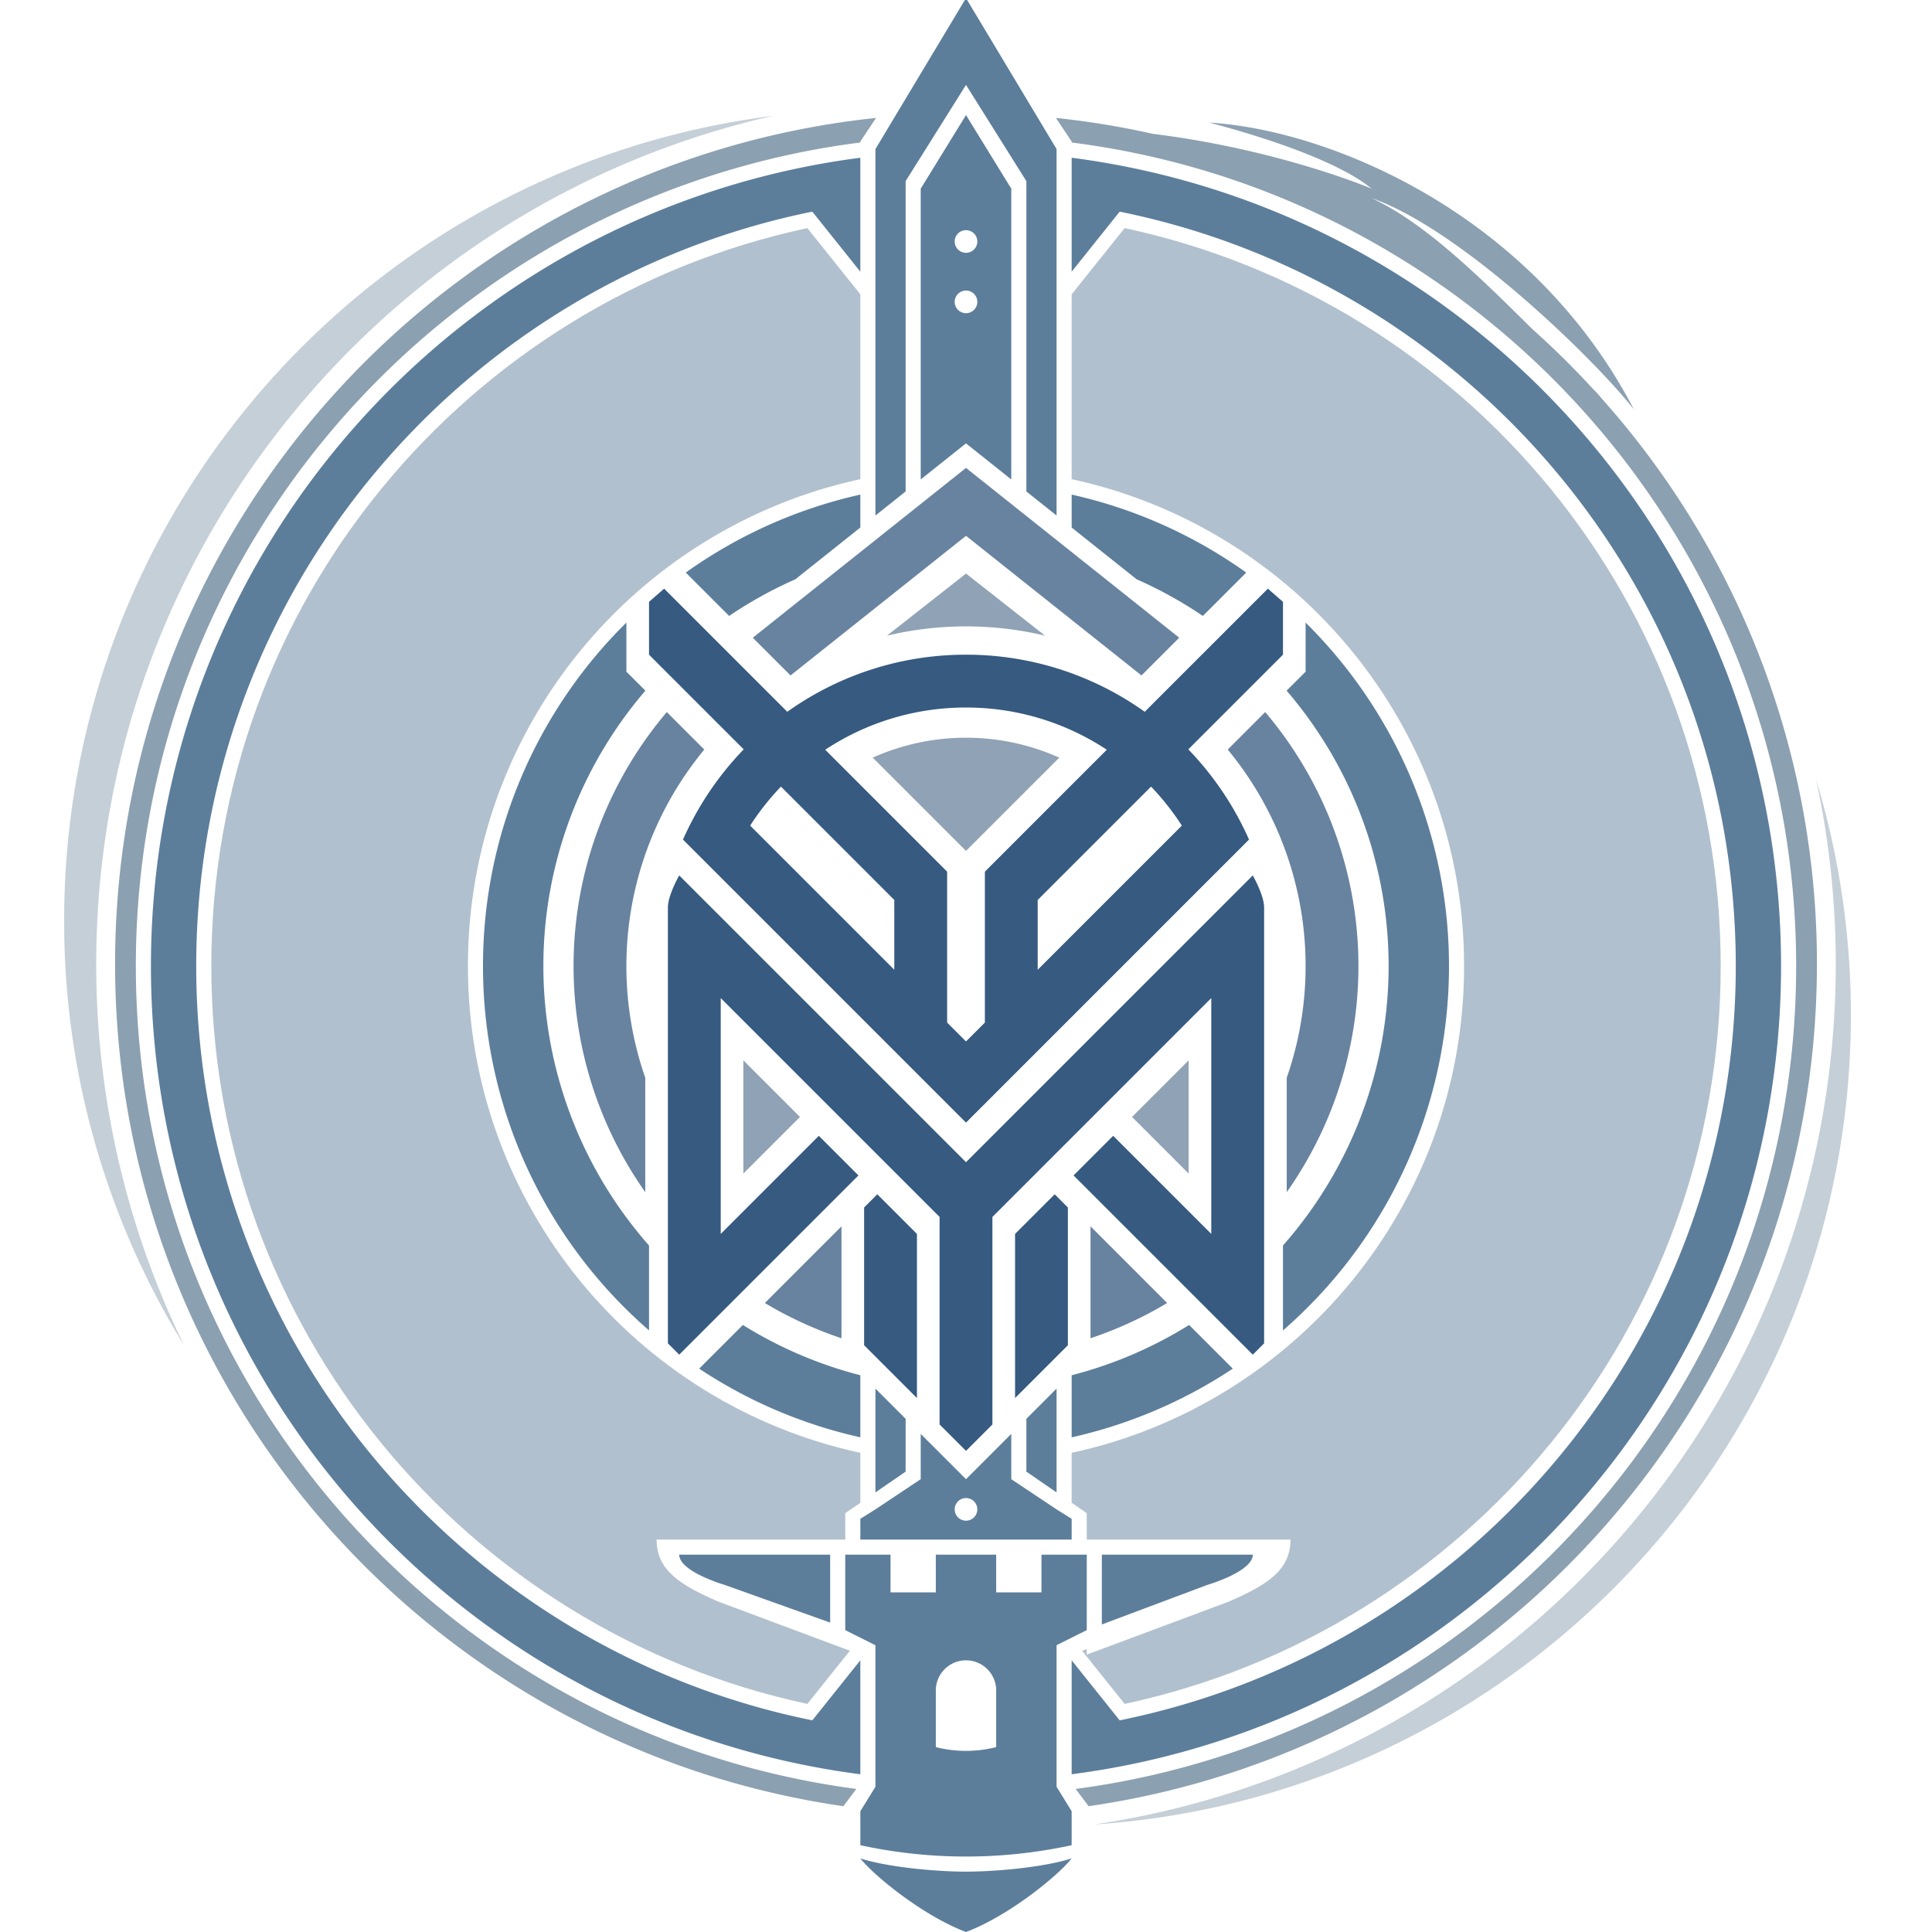
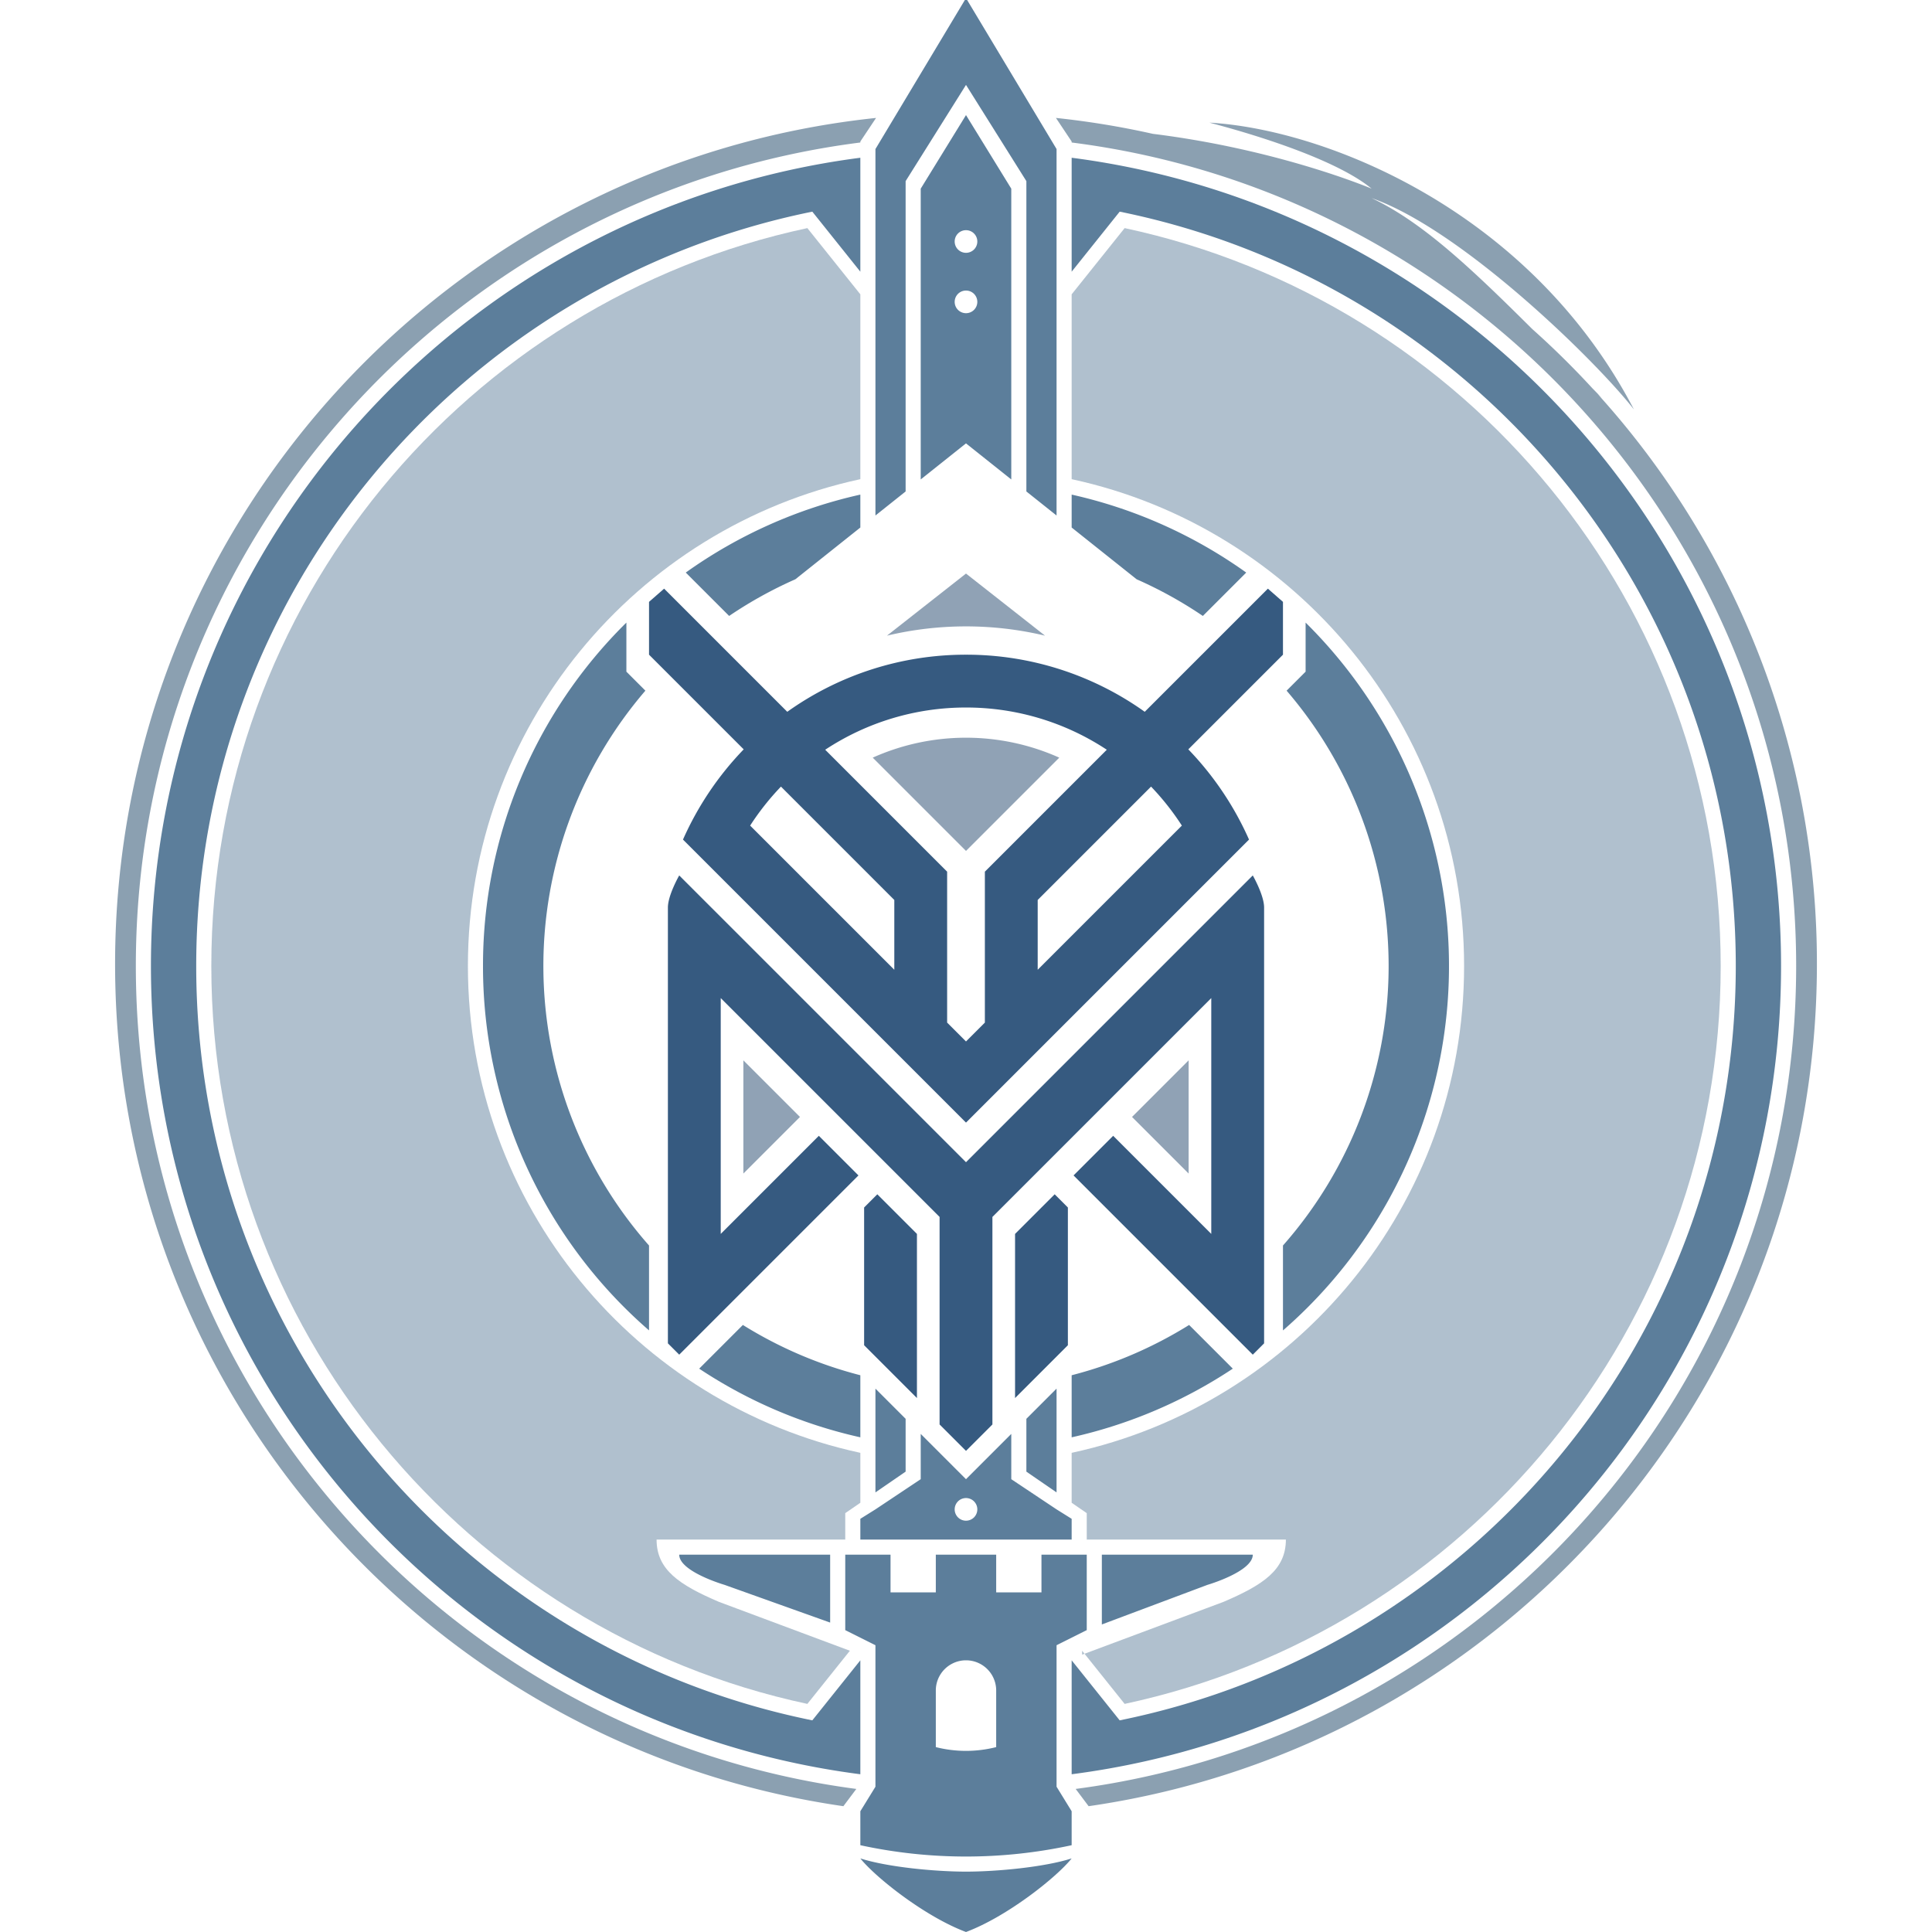
<svg xmlns="http://www.w3.org/2000/svg" id="icon_nationSolarwood_copy" data-name="icon_nationSolarwood copy" width="1024" height="1024" viewBox="0 0 1024 1024">
  <defs>
    <style>
      .cls-1, .cls-2 {
        fill: #184265;
      }

      .cls-1, .cls-2, .cls-3, .cls-4, .cls-5, .cls-6, .cls-7 {
        fill-rule: evenodd;
      }

      .cls-1, .cls-7 {
        opacity: 0.5;
      }

      .cls-2 {
        opacity: 0.25;
      }

      .cls-3, .cls-4 {
        fill: #265379;
      }

      .cls-3 {
        opacity: 0.36;
      }

      .cls-4, .cls-5 {
        opacity: 0.75;
      }

      .cls-5, .cls-6 {
        fill: #365a80;
      }

      .cls-7 {
        fill: #23476c;
      }
    </style>
  </defs>
  <path class="cls-1" d="M727,105c26.92,12.719,52.659,37.113,85.132,69.4q16.736,14.932,31.932,31.464C847.305,209.141,849,211,849,211c-0.744-.728-1.471-1.445-2.208-2.168A449.3,449.3,0,0,1,963,511c0,227.007-167.728,414.812-386.01,446.32l-6.861-9.147C785.656,919.723,952,735.3,952,512c0-224.034-167.437-408.961-384-436.469V75l-8.329-12.493a449.844,449.844,0,0,1,51.385,8.432C678.268,79.275,727,100,727,100c-17.167-14.167-55.5-27-86-35,61.167,3.5,169.833,46.25,225,152C846,191.333,774.833,121.75,727,105ZM456,75.531C239.437,103.039,72,287.966,72,512c0,223.3,166.344,407.723,381.871,436.173l-6.861,9.147C228.728,925.812,61,738.007,61,511,61,278.023,237.66,86.322,464.329,62.507L456,75v0.531Z" />
-   <path id="Ellipse_1056_copy" data-name="Ellipse 1056 copy" class="cls-2" d="M51,511A459.106,459.106,0,0,0,97.531,713.019,427.959,427.959,0,0,1,34,488C34,268.88,197.9,88.047,409.788,61.391,204.378,107.892,51,291.526,51,511Zm922,0a462.708,462.708,0,0,0-10.463-97.949A429.947,429.947,0,0,1,981,538c0,227.769-177.1,414.145-401.106,429.012C802.3,934.18,973,742.534,973,511Z" />
-   <path class="cls-3" d="M596.083,903.1L573.544,874.93l2.456-.917V877l75-28c21-9,33-17,33-33H576V802l-8-5.5V770.028C686.9,744.343,776,638.585,776,512S686.9,279.657,568,253.972V156l28.083-35.1C776.618,159.522,912,319.933,912,512S776.618,864.478,596.083,903.1ZM456,908v0.079c-0.174-.024-0.346-0.054-0.52-0.079H456Zm-8-92H348c0,16,12,24,33,33l69.456,25.93L427.917,903.1C247.382,864.478,112,704.067,112,512S247.382,159.522,427.917,120.9L456,156v97.972C337.1,279.657,248,385.415,248,512s89.1,232.343,208,258.028V796.5l-8,5.5v14Zm120,92.079V908h0.52C568.346,908.025,568.174,908.055,568,908.079Z" />
+   <path class="cls-3" d="M596.083,903.1L573.544,874.93V877l75-28c21-9,33-17,33-33H576V802l-8-5.5V770.028C686.9,744.343,776,638.585,776,512S686.9,279.657,568,253.972V156l28.083-35.1C776.618,159.522,912,319.933,912,512S776.618,864.478,596.083,903.1ZM456,908v0.079c-0.174-.024-0.346-0.054-0.52-0.079H456Zm-8-92H348c0,16,12,24,33,33l69.456,25.93L427.917,903.1C247.382,864.478,112,704.067,112,512S247.382,159.522,427.917,120.9L456,156v97.972C337.1,279.657,248,385.415,248,512s89.1,232.343,208,258.028V796.5l-8,5.5v14Zm120,92.079V908h0.52C568.346,908.025,568.174,908.055,568,908.079Z" />
  <path class="cls-4" d="M544,260.487V96L512,45,480,96V260.487L464,273.23V79L512-1l48,80V273.23ZM536,100V254.115L512,235l-24,19.115V100l24-39Zm-24,66a6,6,0,1,0-6-6A6,6,0,0,0,512,166Zm-6-38a6,6,0,1,0,6-6A6,6,0,0,0,506,128Zm62,812.392V880l25.453,31.817C779.75,874.067,920,709.433,920,512S779.75,149.933,593.453,112.183L568,144V83.608C780.13,111.067,944,292.392,944,512S780.13,912.933,568,940.392ZM80,512C80,292.392,243.87,111.067,456,83.608V144l-25.453-31.817C244.25,149.933,104,314.567,104,512S244.25,874.067,430.547,911.817L456,880v60.392C243.87,912.933,80,731.608,80,512ZM640,840l-56,21V824h80C664,833,640,840,640,840ZM560,947l8,13v18a264.333,264.333,0,0,1-112,0V960l8-13V872l-16-8V824h24v20h24V824h32v20h24V824h24v40l-16,8v75Zm-32-51a16,16,0,0,0-32,0v30a65,65,0,0,0,32,0V896ZM360,824h80v36l-56-20S360,833,360,824Zm96,161c8,10,34.167,30.83,56,39V992C495.833,992,470.667,989.667,456,985Zm112,0c-8,10-34.167,30.83-56,39V992C528.167,992,553.333,989.667,568,985Zm-8-169H456V805l8-5,24-16V760l24,24,24-24v24l24,16,8,5v11h-8Zm-48-22a6,6,0,1,0,6,6A6,6,0,0,0,512,794Zm32-42h0l16-16v55l-16-11V752Zm-64,28-16,11V736l16,16h0v28Zm200-74.841V660.143a223.964,223.964,0,0,0,1.933-294.076L692,356V329.985A255.975,255.975,0,0,1,680,705.159ZM602.435,307.028L568,279.6V262.15a254.752,254.752,0,0,1,92.527,41.323l-22.989,22.989A223.34,223.34,0,0,0,602.435,307.028ZM393.74,702.26A222.775,222.775,0,0,0,456,728.908v32.9a254.627,254.627,0,0,1-85.412-36.393Zm-7.278-375.8-22.989-22.989A254.752,254.752,0,0,1,456,262.15V279.6l-34.435,27.426A223.34,223.34,0,0,0,386.462,326.462ZM256,512a255.2,255.2,0,0,1,76-182.015V356l10.067,10.067A223.962,223.962,0,0,0,344,660.142v44.991A255.348,255.348,0,0,1,256,512ZM653.412,725.412A254.637,254.637,0,0,1,568,761.812v-32.9a222.879,222.879,0,0,0,62.257-26.652Z" />
-   <path id="green_copy" data-name="green copy" class="cls-5" d="M682,631.867V571.233a180.141,180.141,0,0,0-31.287-173.947l19.868-19.867A208,208,0,0,1,682,631.867ZM342,571.232v60.635a208,208,0,0,1,11.419-254.448l19.868,19.868A180.138,180.138,0,0,0,342,571.232ZM446,650v29.515h0V709.3a207.027,207.027,0,0,1-40.62-18.682l20.533-20.533Zm152.087,20.087L618.62,690.62A207.027,207.027,0,0,1,578,709.3V690h0V650l20.087,20.087h0ZM605,358l-93-74-93,74-20-20,113-90,113,90Z" />
  <path id="baige" class="cls-6" d="M629.827,397.173A165.34,165.34,0,0,1,662.007,445H662L550,557l-38,38-38-38L362,445h-0.007a165.34,165.34,0,0,1,32.18-47.827L344,347V319l8-7,65.268,65.268A162.724,162.724,0,0,1,512,347v28a135.05,135.05,0,0,0-74.624,22.376L502,462v80l10,10,10-10V462l64.624-64.624A135.05,135.05,0,0,0,512,375V347a162.724,162.724,0,0,1,94.732,30.268L672,312l8,7v28ZM474,477l-60.08-60.08a137.482,137.482,0,0,0-16.332,20.668L474,514V477Zm76,0v37l76.412-76.412A137.482,137.482,0,0,0,610.08,416.92ZM512,616L664,464s6,10.458,6,17V712l-6,6-95-95,21-21,52,52V529L526,645V755l-14,14-14-14V645L382,529V654l52-52,21,21-95,95-6-6V481c0-6.542,6-17,6-17Zm-26,38v87l-28-28V640l7-7Zm80-14v73l-28,28V654l21-21Z" />
  <path id="dg" class="cls-7" d="M394,562v60l30-30Zm236,0v60l-30-30ZM512,451l-49.435-49.435a120.939,120.939,0,0,1,98.87,0Zm0-119a180.452,180.452,0,0,0-41.887,4.911L512,304l41.887,32.911A180.452,180.452,0,0,0,512,332Z" />
</svg>